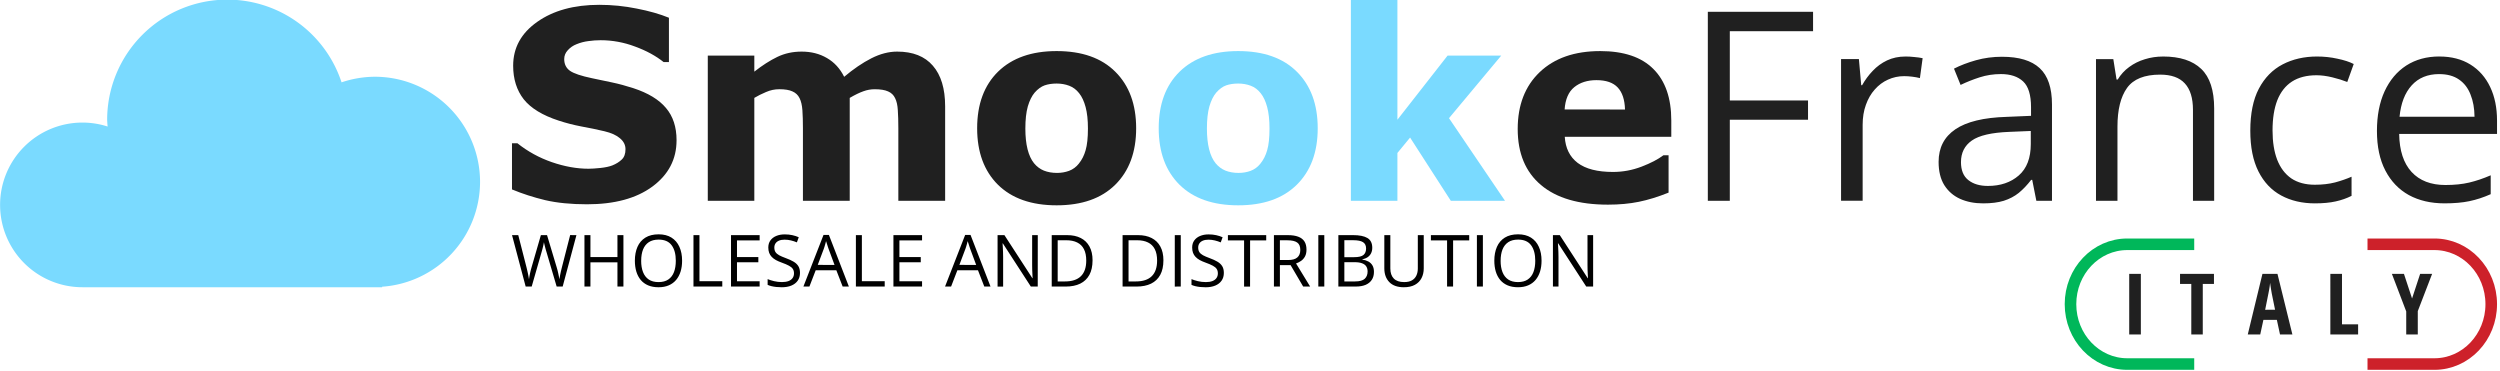
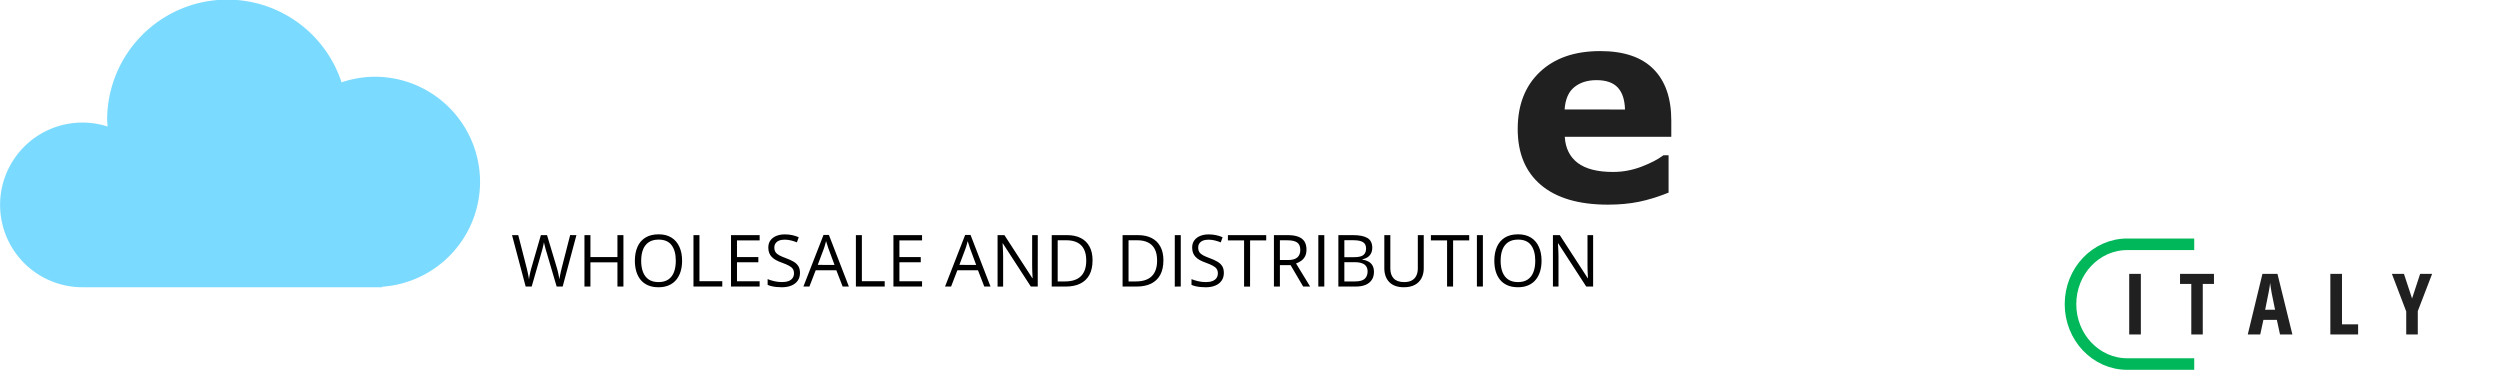
<svg xmlns="http://www.w3.org/2000/svg" xmlns:ns1="http://www.inkscape.org/namespaces/inkscape" xmlns:ns2="http://sodipodi.sourceforge.net/DTD/sodipodi-0.dtd" width="255.096" height="37.821" viewBox="0 0 67.494 10.007" version="1.1" id="svg1" xml:space="preserve" ns1:version="1.3 (0e150ed6c4, 2023-07-21)" ns2:docname="logo sfi.svg">
  <ns2:namedview id="namedview1" pagecolor="#505050" bordercolor="#eeeeee" borderopacity="1" ns1:showpageshadow="0" ns1:pageopacity="0" ns1:pagecheckerboard="0" ns1:deskcolor="#505050" ns1:document-units="mm" ns1:zoom="0.91071305" ns1:cx="344.78478" ns1:cy="254.74544" ns1:window-width="1920" ns1:window-height="991" ns1:window-x="-9" ns1:window-y="-9" ns1:window-maximized="1" ns1:current-layer="g14" showgrid="false">
    <ns1:grid id="grid14" units="mm" originx="396.505" originy="-23.543" spacingx="1" spacingy="1" empcolor="#0099e5" empopacity="0.302" color="#0099e5" opacity="0.149" empspacing="5" dotted="false" gridanglex="30" gridanglez="30" visible="false" />
  </ns2:namedview>
  <defs id="defs1" />
  <g ns1:groupmode="layer" id="layer1" ns1:label="Rap. Fiscale" style="display:inline" transform="translate(-109.585,-6.229)">
    <g id="g6" transform="matrix(0.392,0,0,0.392,111.44,-2.468)" ns1:label="Logo SFI">
      <g id="text1" style="font-size:18.235px;font-family:Sans;-inkscape-font-specification:'Sans, Normal';text-align:center;letter-spacing:-0.013px;text-anchor:middle;fill:#ffffff;stroke-linecap:square" ns1:label="Smookefrance" aria-label="SmookeFrance">
-         <path style="font-weight:600;-inkscape-font-specification:'Sans, Semi-Bold';fill:#202020" d="m 41.862,31.848 q 0,1.959 -1.665,3.188 -1.656,1.22 -4.505,1.22 -1.647,0 -2.876,-0.285 -1.22,-0.294 -2.288,-0.739 v -3.179 h 0.374 q 1.06,0.846 2.368,1.3 1.318,0.454 2.529,0.454 0.312,0 0.819,-0.053 0.508,-0.053 0.828,-0.178 0.392,-0.16 0.641,-0.401 0.258,-0.24 0.258,-0.712 0,-0.436 -0.374,-0.748 -0.365,-0.321 -1.077,-0.49 -0.748,-0.178 -1.585,-0.329 -0.828,-0.16 -1.558,-0.401 -1.674,-0.543 -2.413,-1.469 -0.73,-0.935 -0.73,-2.315 0,-1.852 1.656,-3.018 1.665,-1.175 4.274,-1.175 1.309,0 2.582,0.258 1.282,0.249 2.217,0.632 v 3.054 H 40.972 Q 40.171,25.82 39.004,25.392 37.847,24.956 36.636,24.956 q -0.427,0 -0.855,0.062 -0.418,0.053 -0.81,0.214 -0.347,0.134 -0.597,0.41 -0.249,0.267 -0.249,0.614 0,0.525 0.401,0.81 0.401,0.276 1.514,0.508 0.73,0.151 1.398,0.294 0.677,0.142 1.451,0.392 1.523,0.499 2.244,1.362 0.73,0.855 0.73,2.226 z m 11.927,-2.92 v 7.087 h -3.223 v -4.995 q 0,-0.73 -0.036,-1.238 -0.036,-0.516 -0.196,-0.837 -0.16,-0.321 -0.49,-0.463 -0.321,-0.151 -0.908,-0.151 -0.472,0 -0.917,0.196 -0.445,0.187 -0.801,0.401 v 7.087 h -3.205 v -9.999 h 3.205 v 1.104 q 0.828,-0.65 1.585,-1.015 0.757,-0.365 1.674,-0.365 0.988,0 1.745,0.445 0.757,0.436 1.184,1.291 0.962,-0.81 1.87,-1.273 0.908,-0.463 1.781,-0.463 1.62,0 2.457,0.971 0.846,0.971 0.846,2.796 v 6.509 h -3.223 v -4.995 q 0,-0.739 -0.036,-1.247 -0.027,-0.508 -0.187,-0.828 -0.151,-0.321 -0.481,-0.463 -0.329,-0.151 -0.926,-0.151 -0.401,0 -0.784,0.142 -0.383,0.134 -0.935,0.454 z m 19.727,2.092 q 0,2.466 -1.442,3.891 -1.434,1.416 -4.033,1.416 -2.6,0 -4.042,-1.416 -1.434,-1.425 -1.434,-3.891 0,-2.484 1.442,-3.9 1.451,-1.416 4.033,-1.416 2.618,0 4.042,1.425 1.434,1.425 1.434,3.891 z m -3.944,2.431 q 0.312,-0.383 0.463,-0.917 0.16,-0.543 0.16,-1.496 0,-0.881 -0.16,-1.478 -0.16,-0.597 -0.445,-0.953 -0.285,-0.365 -0.686,-0.516 -0.401,-0.151 -0.864,-0.151 -0.463,0 -0.828,0.125 -0.356,0.125 -0.686,0.499 -0.294,0.347 -0.472,0.953 -0.169,0.605 -0.169,1.523 0,0.819 0.151,1.425 0.151,0.597 0.445,0.962 0.285,0.347 0.677,0.508 0.401,0.16 0.908,0.16 0.436,0 0.828,-0.142 0.401,-0.151 0.677,-0.499 z" id="path5" ns1:label="path5" />
-         <path style="font-weight:600;-inkscape-font-specification:'Sans, Semi-Bold';fill:#7adaff" d="m 86.021,31.02 q 0,2.466 -1.442,3.891 -1.434,1.416 -4.033,1.416 -2.6,0 -4.042,-1.416 -1.434,-1.425 -1.434,-3.891 0,-2.484 1.442,-3.9 1.451,-1.416 4.033,-1.416 2.618,0 4.042,1.425 1.434,1.425 1.434,3.891 z m -3.944,2.431 q 0.312,-0.383 0.463,-0.917 0.16,-0.543 0.16,-1.496 0,-0.881 -0.16,-1.478 -0.16,-0.597 -0.445,-0.953 -0.285,-0.365 -0.686,-0.516 -0.401,-0.151 -0.864,-0.151 -0.463,0 -0.828,0.125 -0.356,0.125 -0.686,0.499 -0.294,0.347 -0.472,0.953 -0.169,0.605 -0.169,1.523 0,0.819 0.151,1.425 0.151,0.597 0.445,0.962 0.285,0.347 0.677,0.508 0.401,0.16 0.908,0.16 0.436,0 0.828,-0.142 0.401,-0.151 0.677,-0.499 z m 16.842,2.564 h -3.731 l -2.805,-4.354 -0.873,1.06 v 3.294 H 88.305 V 22.16 h 3.205 v 8.272 l 3.455,-4.416 h 3.695 l -3.597,4.309 z" id="path6" />
        <path style="font-weight:600;-inkscape-font-specification:'Sans, Semi-Bold';fill:#202020;fill-opacity:1" d="m 110.373,31.607 h -7.337 q 0.071,1.175 0.89,1.799 0.828,0.623 2.431,0.623 1.015,0 1.968,-0.365 0.953,-0.365 1.505,-0.784 h 0.356 v 2.573 q -1.086,0.436 -2.048,0.632 -0.962,0.196 -2.128,0.196 -3.009,0 -4.612,-1.353 -1.603,-1.353 -1.603,-3.855 0,-2.475 1.514,-3.918 1.523,-1.451 4.167,-1.451 2.44,0 3.668,1.238 1.229,1.229 1.229,3.544 z m -3.188,-1.879 q -0.027,-1.006 -0.499,-1.514 -0.472,-0.508 -1.469,-0.508 -0.926,0 -1.523,0.481 -0.597,0.481 -0.668,1.54 z" id="path7" />
-         <path style="fill:#202020" d="m 114.403,36.015 h -1.514 V 22.997 h 7.248 v 1.336 h -5.734 v 4.772 h 5.387 v 1.327 h -5.387 z m 12.096,-9.937 q 0.294,0 0.614,0.036 0.321,0.027 0.57,0.08 l -0.187,1.371 q -0.24,-0.062 -0.534,-0.098 -0.294,-0.036 -0.552,-0.036 -0.588,0 -1.113,0.24 -0.516,0.231 -0.908,0.677 -0.392,0.436 -0.614,1.06 -0.223,0.614 -0.223,1.371 v 5.235 h -1.487 V 26.256 h 1.229 l 0.16,1.799 h 0.062 q 0.303,-0.543 0.73,-0.988 0.427,-0.454 0.988,-0.721 0.57,-0.267 1.264,-0.267 z m 6.656,0.018 q 1.745,0 2.591,0.784 0.846,0.784 0.846,2.502 v 6.633 h -1.077 l -0.285,-1.442 h -0.071 q -0.41,0.534 -0.855,0.899 -0.445,0.356 -1.033,0.543 -0.579,0.178 -1.425,0.178 -0.89,0 -1.585,-0.312 -0.686,-0.312 -1.086,-0.944 -0.392,-0.632 -0.392,-1.603 0,-1.46 1.157,-2.244 1.157,-0.784 3.526,-0.855 l 1.683,-0.071 V 29.568 q 0,-1.264 -0.543,-1.772 -0.543,-0.508 -1.531,-0.508 -0.766,0 -1.46,0.223 -0.695,0.223 -1.318,0.525 l -0.454,-1.122 q 0.659,-0.338 1.514,-0.579 0.855,-0.24 1.799,-0.24 z m 1.977,5.111 -1.487,0.062 q -1.825,0.071 -2.573,0.597 -0.748,0.525 -0.748,1.487 0,0.837 0.508,1.238 0.508,0.401 1.344,0.401 1.3,0 2.128,-0.721 0.828,-0.721 0.828,-2.164 z m 9.113,-5.129 q 1.736,0 2.627,0.855 0.89,0.846 0.89,2.725 v 6.357 h -1.46 v -6.259 q 0,-1.22 -0.561,-1.825 -0.552,-0.605 -1.701,-0.605 -1.621,0 -2.279,0.917 -0.659,0.917 -0.659,2.662 v 5.111 H 139.623 v -9.759 h 1.193 l 0.223,1.407 h 0.08 q 0.312,-0.516 0.792,-0.864 0.481,-0.356 1.077,-0.534 0.597,-0.187 1.255,-0.187 z m 10.458,10.115 q -1.318,0 -2.324,-0.543 -1.006,-0.543 -1.567,-1.656 -0.561,-1.113 -0.561,-2.805 0,-1.772 0.588,-2.894 0.597,-1.131 1.638,-1.674 1.042,-0.543 2.368,-0.543 0.73,0 1.407,0.151 0.686,0.142 1.122,0.365 l -0.445,1.238 q -0.445,-0.178 -1.033,-0.321 -0.579,-0.142 -1.086,-0.142 -1.015,0 -1.692,0.436 -0.668,0.436 -1.006,1.282 -0.329,0.846 -0.329,2.083 0,1.184 0.321,2.021 0.329,0.837 0.971,1.282 0.65,0.436 1.621,0.436 0.775,0 1.398,-0.16 0.623,-0.169 1.131,-0.392 v 1.318 q -0.49,0.249 -1.095,0.383 -0.597,0.134 -1.425,0.134 z m 8.57,-10.115 q 1.247,0 2.137,0.552 0.89,0.552 1.362,1.549 0.472,0.988 0.472,2.315 v 0.917 h -6.74 q 0.027,1.718 0.855,2.618 0.828,0.899 2.333,0.899 0.926,0 1.638,-0.169 0.712,-0.169 1.478,-0.499 v 1.3 q -0.739,0.329 -1.469,0.481 -0.721,0.151 -1.71,0.151 -1.407,0 -2.457,-0.57 -1.042,-0.579 -1.62,-1.692 -0.579,-1.113 -0.579,-2.725 0,-1.576 0.525,-2.725 0.534,-1.157 1.496,-1.781 0.971,-0.623 2.279,-0.623 z m -0.018,1.211 q -1.184,0 -1.888,0.775 -0.703,0.775 -0.837,2.164 h 5.164 q -0.009,-0.873 -0.276,-1.531 -0.258,-0.668 -0.792,-1.033 -0.534,-0.374 -1.371,-0.374 z" id="path8" />
      </g>
      <path id="path4" style="opacity:1;fill:#7adaff;fill-opacity:1;stroke-width:1.083;stroke-linecap:square" d="m 10.925,22.16 a 8.28,8.28 0 0 0 -8.279,8.28 8.28,8.28 0 0 0 0.033,0.461 5.671,5.671 0 0 0 -1.736,-0.273 5.671,5.671 0 0 0 -5.671,5.67 5.671,5.671 0 0 0 5.671,5.671 H 21.08 21.583 v -0.036 a 7.248,7.248 0 0 0 6.746,-7.212 7.248,7.248 0 0 0 -7.249,-7.249 7.248,7.248 0 0 0 -2.29,0.386 8.28,8.28 0 0 0 -7.865,-5.697 z" ns1:label="Cloud" />
      <path style="font-size:5.843px;font-family:'Open Sans';-inkscape-font-specification:'Open Sans, @wght=700,wdth=75.0';font-variation-settings:'wdth' 75, 'wght' 700;text-align:center;letter-spacing:2.241px;text-anchor:middle;fill:#202020;stroke-width:0.368;stroke-linecap:square" d="M 141.911,45.221 V 41.049 h 0.802 v 4.171 z m 5.066,0 h -0.79 v -3.478 h -0.776 V 41.049 h 2.337 v 0.693 h -0.77 z m 5.32,0 -0.217,-1.004 h -0.927 l -0.217,1.004 h -0.859 l 1.01,-4.171 h 1.036 l 1.027,4.171 z m -0.34,-1.701 -0.225,-1.104 q -0.023,-0.137 -0.046,-0.268 -0.02,-0.131 -0.04,-0.251 -0.017,-0.123 -0.031,-0.228 -0.009,0.1 -0.026,0.22 -0.017,0.12 -0.04,0.251 -0.023,0.131 -0.051,0.265 l -0.223,1.116 z m 3.807,1.701 V 41.049 h 0.802 v 3.475 h 1.11 v 0.696 z m 5.628,-2.477 0.556,-1.695 h 0.825 l -0.987,2.565 v 1.606 h -0.796 v -1.584 l -0.987,-2.588 h 0.83 z" id="text8" ns1:label="ITALY" aria-label="ITALY" />
      <path style="font-size:4.325px;font-family:'Open Sans';-inkscape-font-specification:'Open Sans, Normal';text-align:center;letter-spacing:-0.004px;text-anchor:middle;stroke-width:0.272;stroke-linecap:square" d="m 48.573,28.302 -0.826,3.088 h -0.361 l -0.612,-2.078 q -0.027,-0.089 -0.053,-0.177 -0.023,-0.091 -0.044,-0.171 -0.021,-0.082 -0.036,-0.144 -0.013,-0.063 -0.019,-0.095 -0.004,0.032 -0.017,0.093 -0.011,0.061 -0.03,0.142 -0.017,0.08 -0.042,0.171 -0.023,0.091 -0.051,0.184 l -0.596,2.076 h -0.361 l -0.819,-3.088 h 0.374 l 0.496,1.937 q 0.025,0.097 0.046,0.192 0.023,0.093 0.04,0.182 0.019,0.089 0.034,0.173 0.015,0.084 0.027,0.165 0.011,-0.082 0.027,-0.171 0.017,-0.091 0.036,-0.184 0.021,-0.093 0.044,-0.188 0.025,-0.095 0.053,-0.19 l 0.555,-1.916 h 0.37 l 0.579,1.93 q 0.03,0.099 0.055,0.196 0.025,0.097 0.044,0.19 0.021,0.091 0.036,0.175 0.017,0.082 0.03,0.156 0.015,-0.103 0.036,-0.218 0.021,-0.114 0.049,-0.239 0.03,-0.125 0.063,-0.258 l 0.496,-1.935 z m 2.822,3.088 h -0.359 v -1.455 h -1.622 v 1.455 H 49.055 v -3.088 h 0.359 v 1.316 h 1.622 v -1.316 h 0.359 z m 3.523,-1.548 q 0,0.357 -0.091,0.65 -0.091,0.291 -0.27,0.503 -0.177,0.209 -0.441,0.323 -0.264,0.114 -0.612,0.114 -0.359,0 -0.627,-0.114 -0.266,-0.114 -0.444,-0.325 -0.175,-0.211 -0.264,-0.505 -0.087,-0.294 -0.087,-0.65 0,-0.473 0.156,-0.83 0.156,-0.357 0.473,-0.555 0.319,-0.199 0.798,-0.199 0.458,0 0.771,0.196 0.315,0.196 0.475,0.553 0.163,0.355 0.163,0.838 z m -2.458,0 q 0,0.393 0.112,0.68 0.112,0.287 0.342,0.444 0.232,0.156 0.589,0.156 0.359,0 0.587,-0.156 0.23,-0.156 0.34,-0.444 0.11,-0.287 0.11,-0.68 0,-0.598 -0.251,-0.933 -0.249,-0.338 -0.779,-0.338 -0.359,0 -0.591,0.154 -0.232,0.154 -0.346,0.439 -0.112,0.283 -0.112,0.678 z m 3.141,1.548 v -3.088 h 0.359 v 2.767 h 1.371 v 0.321 z m 3.973,0 h -1.719 v -3.088 h 1.719 v 0.317 h -1.36 v 0.999 h 1.282 v 0.313 h -1.282 v 1.143 h 1.36 z m 2.423,-0.822 q 0,0.275 -0.137,0.469 -0.135,0.192 -0.38,0.294 -0.245,0.101 -0.577,0.101 -0.175,0 -0.332,-0.017 -0.156,-0.017 -0.287,-0.049 -0.131,-0.032 -0.23,-0.078 v -0.344 q 0.158,0.065 0.386,0.122 0.228,0.055 0.477,0.055 0.232,0 0.393,-0.061 0.161,-0.063 0.243,-0.18 0.084,-0.118 0.084,-0.283 0,-0.158 -0.07,-0.264 -0.07,-0.108 -0.232,-0.194 -0.161,-0.089 -0.439,-0.188 -0.196,-0.07 -0.346,-0.152 -0.15,-0.084 -0.251,-0.19 -0.101,-0.106 -0.154,-0.245 -0.051,-0.139 -0.051,-0.319 0,-0.247 0.125,-0.422 0.127,-0.177 0.348,-0.27 0.224,-0.095 0.513,-0.095 0.247,0 0.456,0.046 0.211,0.046 0.386,0.125 l -0.112,0.308 q -0.167,-0.07 -0.355,-0.116 -0.186,-0.046 -0.384,-0.046 -0.199,0 -0.336,0.059 -0.135,0.057 -0.207,0.163 -0.072,0.106 -0.072,0.251 0,0.163 0.068,0.27 0.07,0.108 0.22,0.192 0.152,0.082 0.401,0.173 0.272,0.099 0.463,0.211 0.19,0.11 0.289,0.27 0.099,0.158 0.099,0.403 z m 2.562,0.822 -0.38,-0.98 h -1.238 l -0.378,0.98 H 62.202 L 63.41,28.29 h 0.323 l 1.2,3.1 z m -0.488,-1.299 -0.361,-0.974 q -0.013,-0.038 -0.042,-0.125 -0.027,-0.087 -0.057,-0.18 -0.03,-0.093 -0.049,-0.15 -0.021,0.087 -0.046,0.173 -0.023,0.084 -0.046,0.158 -0.023,0.072 -0.04,0.122 l -0.367,0.974 z m 1.283,1.299 v -3.088 h 0.359 v 2.767 h 1.371 v 0.321 z m 3.973,0 h -1.719 v -3.088 h 1.719 v 0.317 h -1.36 v 0.999 h 1.282 v 0.313 h -1.282 v 1.143 h 1.36 z m 3.737,0 -0.38,-0.98 H 71.448 l -0.378,0.98 H 70.707 L 71.915,28.29 h 0.323 l 1.2,3.1 z m -0.488,-1.299 -0.361,-0.974 q -0.013,-0.038 -0.042,-0.125 -0.027,-0.087 -0.057,-0.18 -0.03,-0.093 -0.049,-0.15 -0.021,0.087 -0.046,0.173 -0.023,0.084 -0.046,0.158 -0.023,0.072 -0.04,0.122 l -0.367,0.974 z m 3.697,1.299 h -0.414 L 74.178,28.797 h -0.017 q 0.006,0.103 0.015,0.237 0.008,0.131 0.013,0.281 0.006,0.148 0.006,0.302 v 1.774 h -0.334 v -3.088 h 0.412 l 1.677,2.585 h 0.015 q -0.004,-0.074 -0.011,-0.209 -0.006,-0.137 -0.013,-0.294 -0.004,-0.158 -0.004,-0.294 v -1.789 h 0.338 z m 3.291,-1.573 q 0,0.522 -0.19,0.872 -0.19,0.348 -0.551,0.526 -0.359,0.175 -0.872,0.175 h -0.838 v -3.088 h 0.931 q 0.471,0 0.811,0.173 0.34,0.171 0.524,0.509 0.186,0.336 0.186,0.832 z m -0.378,0.013 q 0,-0.416 -0.139,-0.686 -0.137,-0.27 -0.406,-0.401 -0.266,-0.133 -0.653,-0.133 h -0.517 v 2.473 h 0.437 q 0.638,0 0.957,-0.315 0.321,-0.315 0.321,-0.938 z m 4.633,-0.013 q 0,0.522 -0.19,0.872 -0.19,0.348 -0.551,0.526 -0.359,0.175 -0.872,0.175 h -0.838 v -3.088 h 0.931 q 0.471,0 0.811,0.173 0.34,0.171 0.524,0.509 0.186,0.336 0.186,0.832 z m -0.378,0.013 q 0,-0.416 -0.139,-0.686 -0.137,-0.27 -0.406,-0.401 -0.266,-0.133 -0.653,-0.133 h -0.517 v 2.473 h 0.437 q 0.638,0 0.957,-0.315 0.321,-0.315 0.321,-0.938 z m 1.061,1.561 V 28.302 h 0.359 v 3.088 z m 2.947,-0.822 q 0,0.275 -0.137,0.469 -0.135,0.192 -0.38,0.294 -0.245,0.101 -0.577,0.101 -0.175,0 -0.332,-0.017 -0.156,-0.017 -0.287,-0.049 -0.131,-0.032 -0.23,-0.078 v -0.344 q 0.158,0.065 0.386,0.122 0.228,0.055 0.477,0.055 0.232,0 0.393,-0.061 0.161,-0.063 0.243,-0.18 0.084,-0.118 0.084,-0.283 0,-0.158 -0.07,-0.264 -0.07,-0.108 -0.232,-0.194 -0.161,-0.089 -0.439,-0.188 -0.196,-0.07 -0.346,-0.152 -0.15,-0.084 -0.251,-0.19 -0.101,-0.106 -0.154,-0.245 -0.051,-0.139 -0.051,-0.319 0,-0.247 0.125,-0.422 0.127,-0.177 0.348,-0.27 0.224,-0.095 0.513,-0.095 0.247,0 0.456,0.046 0.211,0.046 0.386,0.125 l -0.112,0.308 q -0.167,-0.07 -0.355,-0.116 -0.186,-0.046 -0.384,-0.046 -0.199,0 -0.336,0.059 -0.135,0.057 -0.207,0.163 -0.072,0.106 -0.072,0.251 0,0.163 0.068,0.27 0.07,0.108 0.22,0.192 0.152,0.082 0.401,0.173 0.272,0.099 0.463,0.211 0.19,0.11 0.289,0.27 0.099,0.158 0.099,0.403 z m 1.574,0.822 H 88.663 V 28.619 H 87.692 V 28.302 h 2.3 v 0.317 H 89.024 Z M 91.289,28.302 q 0.38,0 0.627,0.095 0.249,0.093 0.372,0.285 0.122,0.192 0.122,0.49 0,0.245 -0.089,0.41 -0.089,0.163 -0.232,0.264 -0.144,0.101 -0.306,0.156 l 0.847,1.388 h -0.418 l -0.756,-1.288 h -0.642 v 1.288 h -0.359 v -3.088 z m -0.021,0.31 h -0.454 v 1.185 h 0.49 q 0.378,0 0.555,-0.154 0.18,-0.154 0.18,-0.454 0,-0.315 -0.19,-0.446 -0.188,-0.131 -0.581,-0.131 z m 1.853,2.777 V 28.302 h 0.359 v 3.088 z m 1.204,-3.088 h 0.874 q 0.579,0 0.87,0.173 0.291,0.173 0.291,0.589 0,0.18 -0.07,0.323 -0.068,0.142 -0.199,0.234 -0.131,0.093 -0.323,0.129 v 0.021 q 0.203,0.032 0.359,0.116 0.156,0.084 0.245,0.237 0.089,0.152 0.089,0.386 0,0.285 -0.133,0.482 -0.131,0.196 -0.372,0.298 -0.241,0.099 -0.57,0.099 h -1.062 z m 0.359,1.324 h 0.591 q 0.403,0 0.558,-0.133 0.156,-0.133 0.156,-0.389 0,-0.264 -0.186,-0.38 -0.184,-0.116 -0.587,-0.116 h -0.532 z m 0,0.302 v 1.155 h 0.642 q 0.412,0 0.583,-0.161 0.171,-0.163 0.171,-0.437 0,-0.175 -0.078,-0.3 -0.076,-0.125 -0.249,-0.19 -0.171,-0.068 -0.458,-0.068 z m 4.767,-1.626 v 1.998 q 0,0.327 -0.133,0.583 -0.131,0.256 -0.397,0.403 -0.266,0.146 -0.667,0.146 -0.572,0 -0.872,-0.31 -0.298,-0.31 -0.298,-0.83 V 28.302 h 0.361 v 2 q 0,0.393 0.207,0.606 0.209,0.213 0.623,0.213 0.283,0 0.463,-0.101 0.182,-0.103 0.268,-0.287 0.089,-0.186 0.089,-0.429 V 28.302 Z m 1.762,3.088 h -0.361 V 28.619 H 99.881 V 28.302 h 2.3 v 0.317 h -0.967 z m 1.43,0 V 28.302 h 0.359 v 3.088 z m 3.882,-1.548 q 0,0.357 -0.091,0.65 -0.091,0.291 -0.27,0.503 -0.177,0.209 -0.441,0.323 -0.264,0.114 -0.612,0.114 -0.359,0 -0.627,-0.114 -0.266,-0.114 -0.444,-0.325 -0.175,-0.211 -0.264,-0.505 -0.087,-0.294 -0.087,-0.65 0,-0.473 0.156,-0.83 0.156,-0.357 0.473,-0.555 0.319,-0.199 0.798,-0.199 0.458,0 0.771,0.196 0.315,0.196 0.475,0.553 0.163,0.355 0.163,0.838 z m -2.458,0 q 0,0.393 0.112,0.68 0.112,0.287 0.342,0.444 0.232,0.156 0.589,0.156 0.359,0 0.587,-0.156 0.23,-0.156 0.34,-0.444 0.11,-0.287 0.11,-0.68 0,-0.598 -0.251,-0.933 -0.249,-0.338 -0.779,-0.338 -0.359,0 -0.591,0.154 -0.232,0.154 -0.346,0.439 -0.112,0.283 -0.112,0.678 z m 5.555,1.548 h -0.414 l -1.683,-2.594 h -0.017 q 0.006,0.103 0.015,0.237 0.008,0.131 0.013,0.281 0.006,0.148 0.006,0.302 v 1.774 h -0.334 V 28.302 h 0.412 l 1.677,2.585 h 0.015 q -0.004,-0.074 -0.011,-0.209 -0.006,-0.137 -0.013,-0.294 -0.004,-0.158 -0.004,-0.294 V 28.302 h 0.338 z" id="text7" ns1:label="Wholesale and distribution" transform="matrix(1.147,0,0,1.147,-20.747,5.918)" aria-label="WHOLESALE AND DISTRIBUTION" />
      <path id="path12" style="fill:none;fill-opacity:1;stroke:#00b75a;stroke-width:0.797;stroke-linecap:square;stroke-dasharray:none;stroke-opacity:1" d="m 145.99,47.259 h -4.213 c -2.159,-6e-6 -3.91,-1.846 -3.91,-4.124 1e-5,-2.277 1.751,-4.124 3.91,-4.124 h 4.213" ns2:nodetypes="ccccc" />
-       <path id="path13" style="fill:none;fill-opacity:1;stroke:#cd212a;stroke-width:0.797;stroke-linecap:square;stroke-dasharray:none;stroke-opacity:1" d="m 158.722,47.259 h 4.213 c 2.159,-6e-6 3.91,-1.846 3.91,-4.124 0,-2.277 -1.751,-4.124 -3.91,-4.124 h -4.213" ns2:nodetypes="ccccc" />
    </g>
  </g>
</svg>